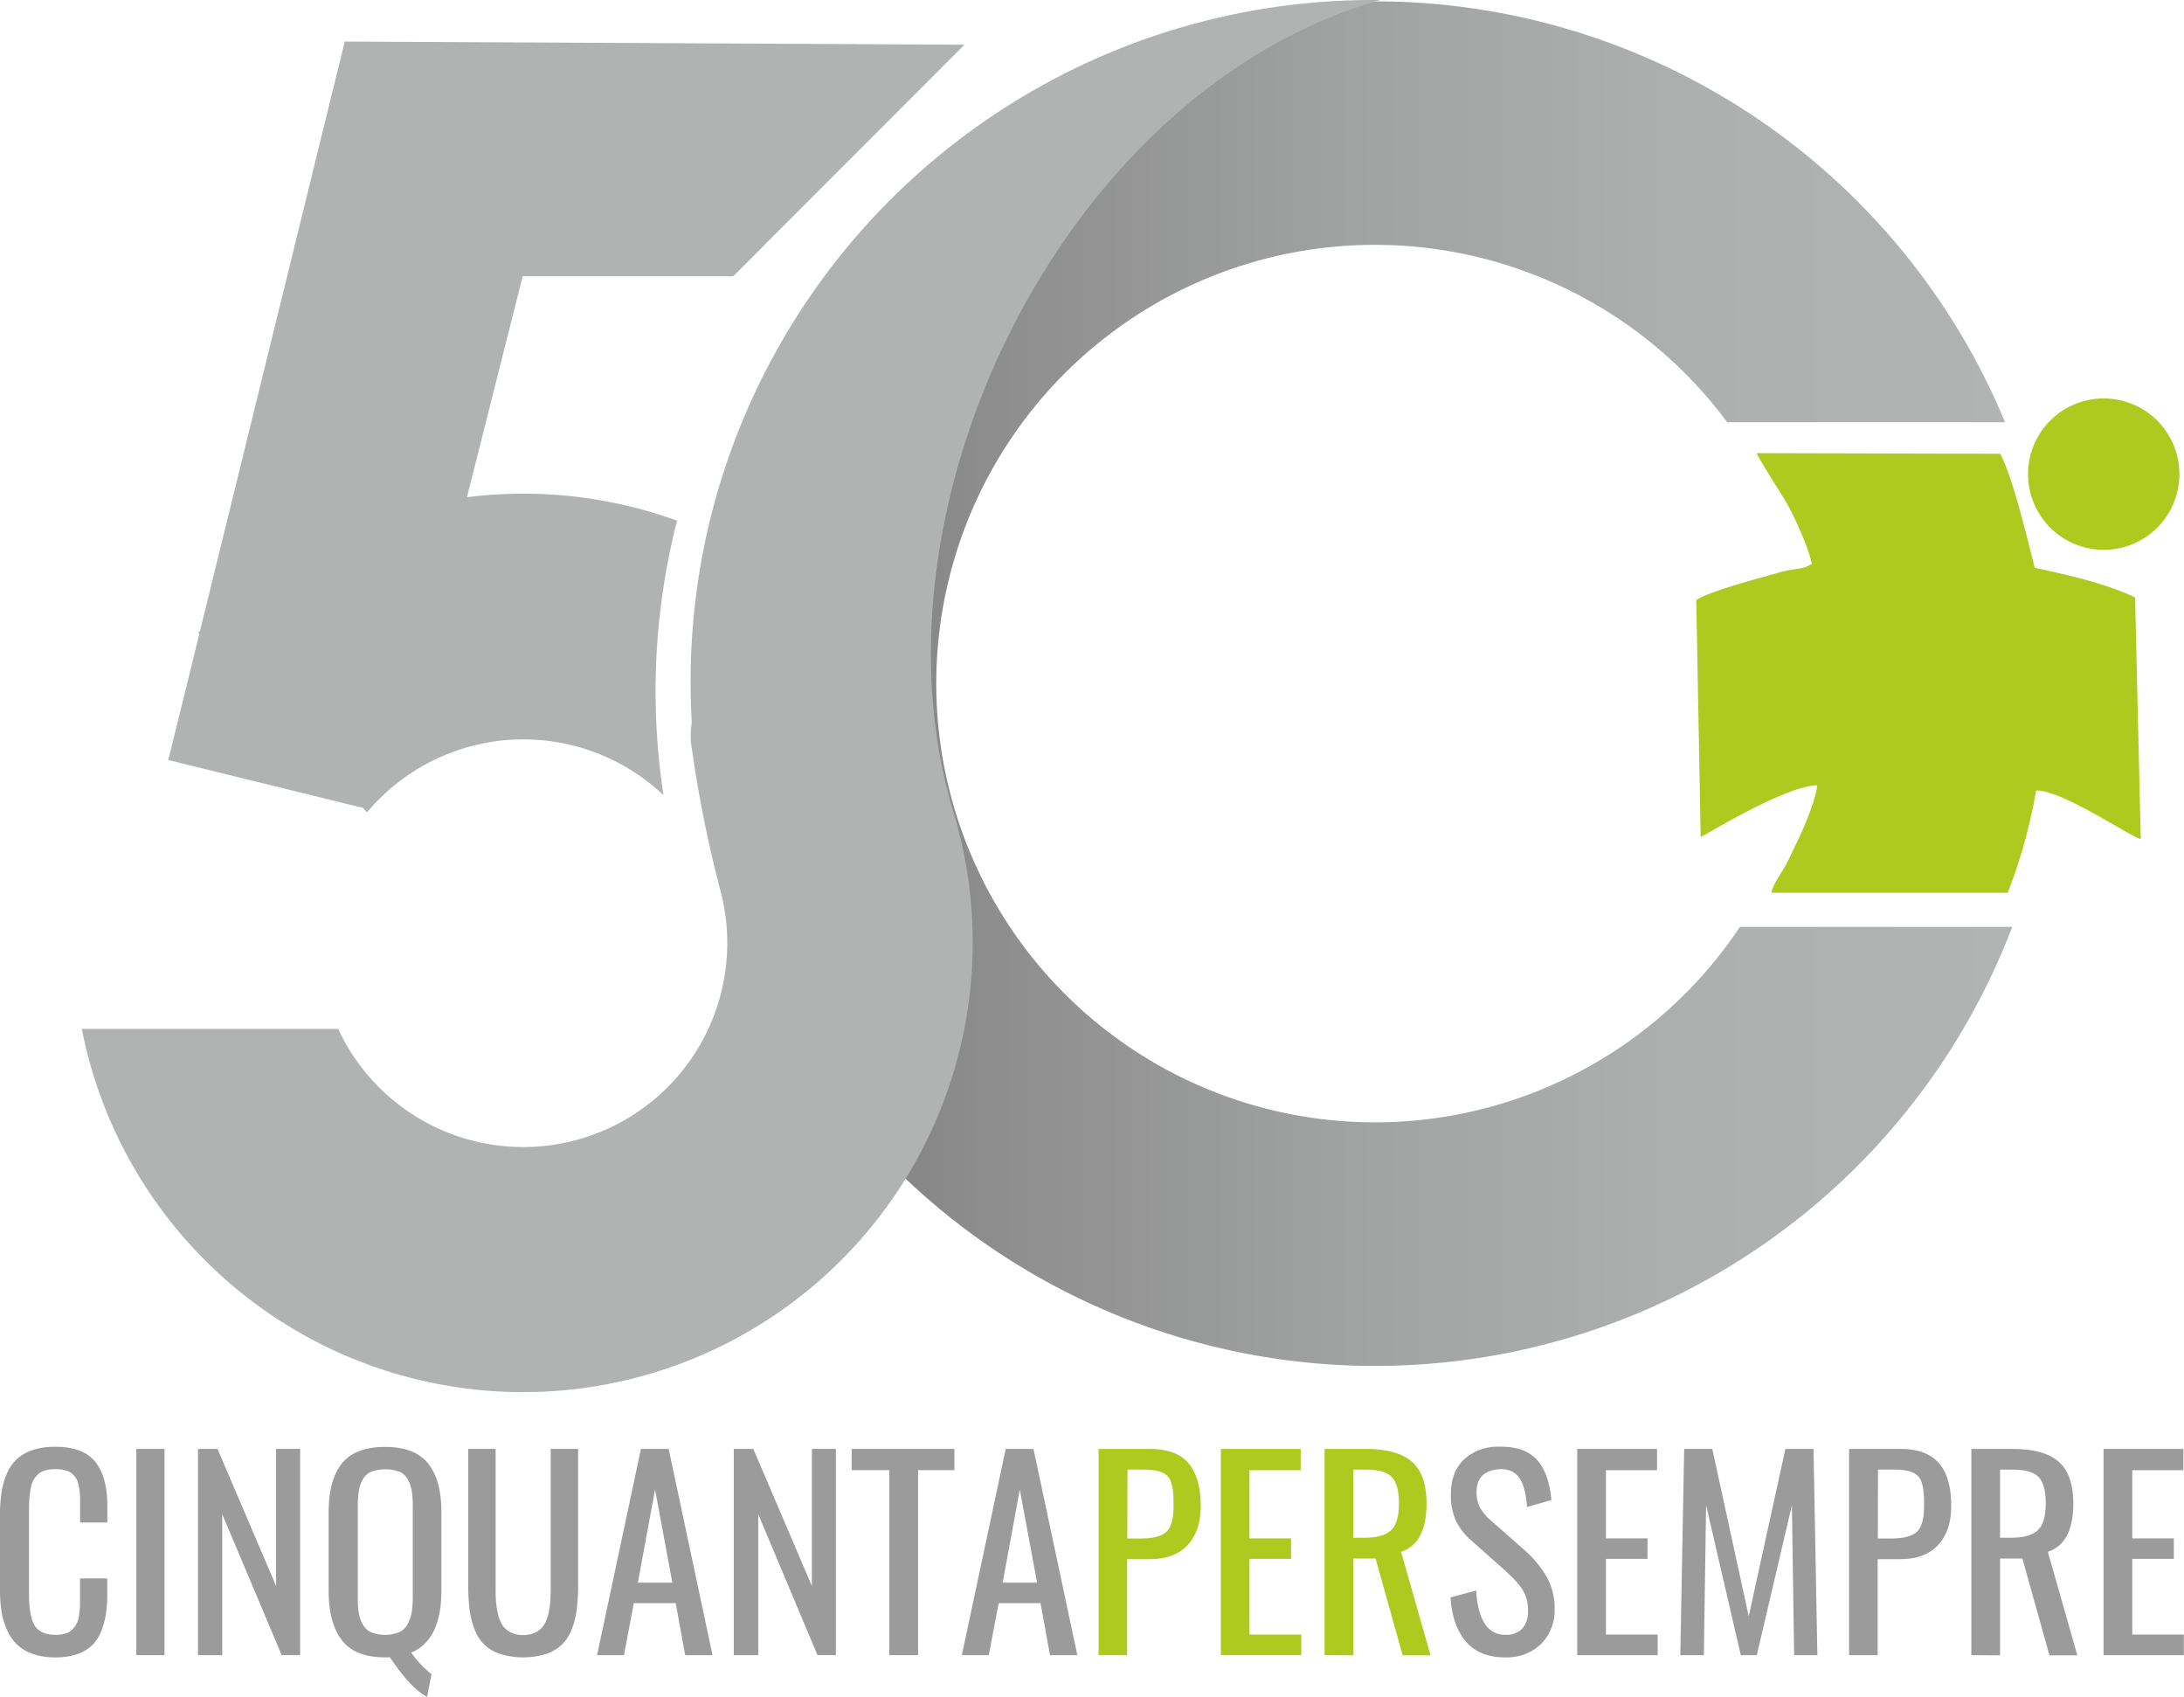
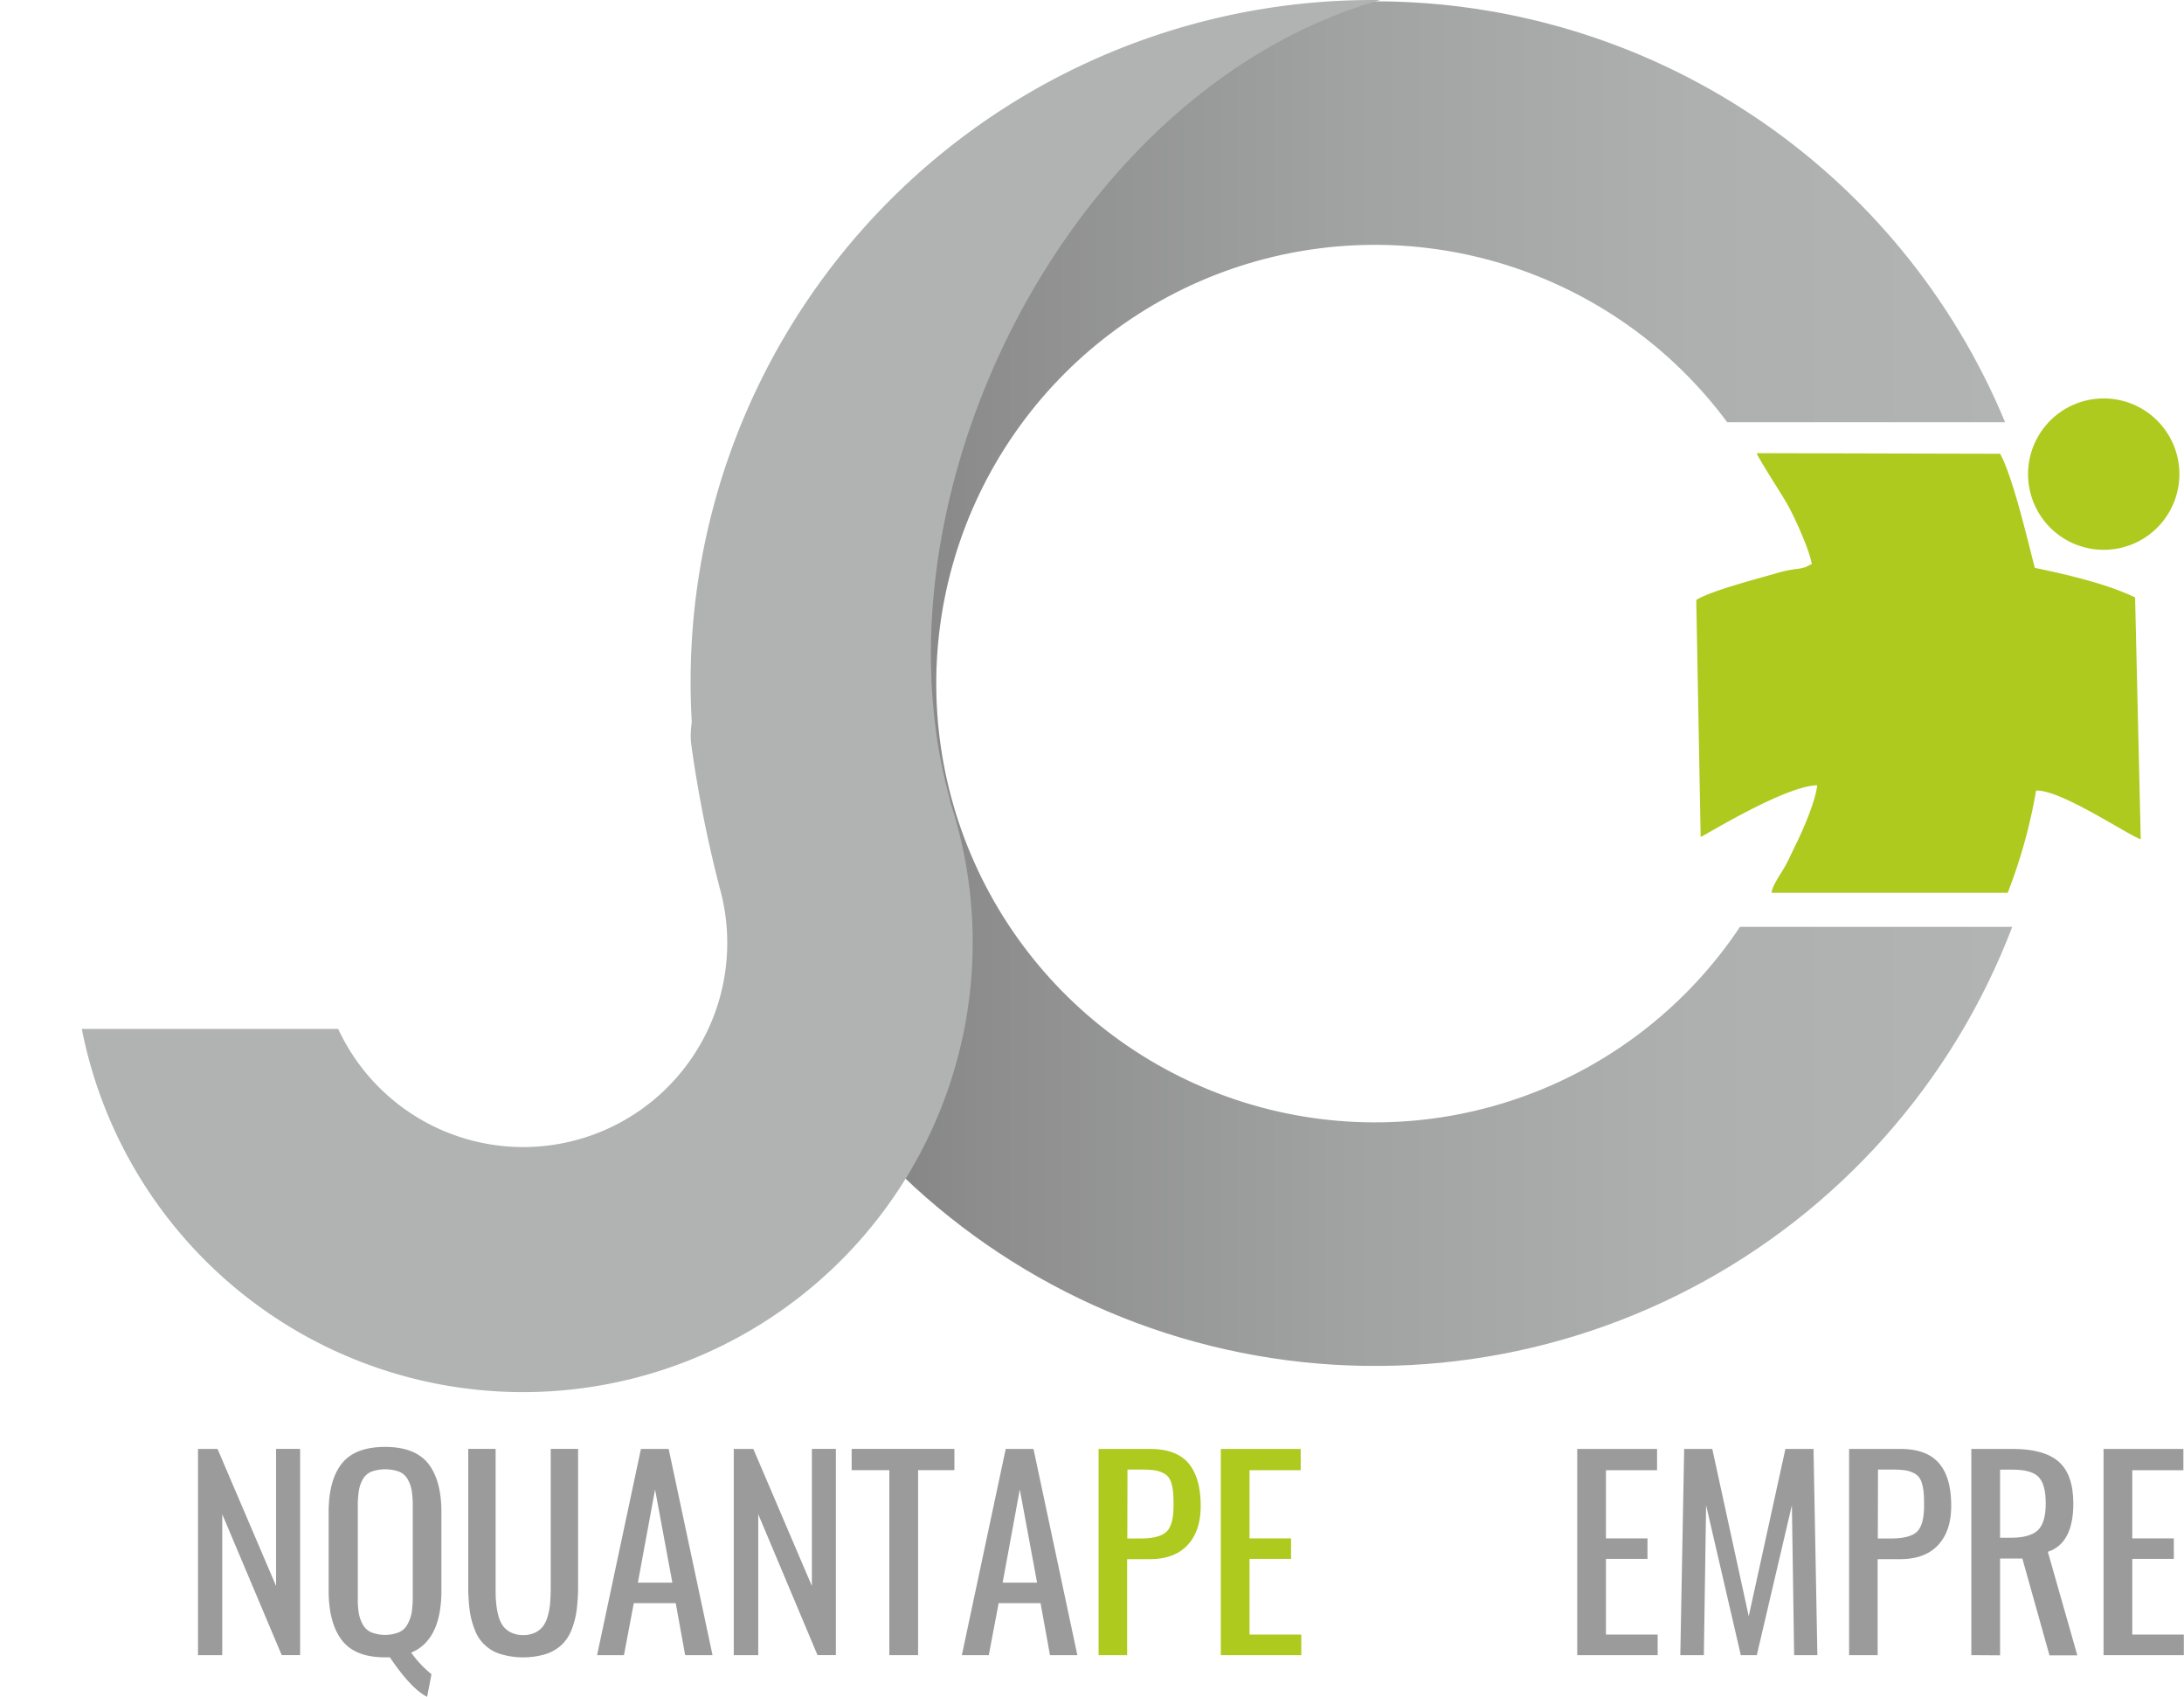
<svg xmlns="http://www.w3.org/2000/svg" id="Livello_1" data-name="Livello 1" viewBox="0 0 497.9 386.73">
  <defs>
    <style>.cls-1{fill:none;clip-rule:evenodd;}.cls-2{clip-path:url(#clip-path);}.cls-3{fill:url(#Sfumatura_senza_nome);}.cls-4{fill:#b1b3b2;}.cls-4,.cls-5{fill-rule:evenodd;}.cls-5,.cls-7{fill:#aeca1e;}.cls-6{fill:#9b9b9b;}</style>
    <clipPath id="clip-path" transform="translate(-12.14 -19.53)">
      <path class="cls-1" d="M325.58,19.83a155.54,155.54,0,0,1,143.68,95.94H405.91a100,100,0,1,0,2.9,115h62.08A155.51,155.51,0,1,1,325.58,19.83" />
    </clipPath>
    <linearGradient id="Sfumatura_senza_nome" x1="157.94" y1="155.8" x2="458.75" y2="155.8" gradientUnits="userSpaceOnUse">
      <stop offset="0" stop-color="#757575" />
      <stop offset="0.22" stop-color="#8c8d8c" />
      <stop offset="0.5" stop-color="#a1a2a2" />
      <stop offset="0.76" stop-color="#aeb0af" />
      <stop offset="1" stop-color="#b2b4b3" />
    </linearGradient>
  </defs>
  <title>Logo_50_PERSEMPRE_Draft_1</title>
  <g class="cls-2">
    <rect class="cls-3" x="157.94" y="0.3" width="300.81" height="311" />
  </g>
  <path class="cls-4" d="M325.08,19.53l1.72,0c-71.13,20.35-117,112.86-98.21,181.83a7.62,7.62,0,0,1,.2,1,102.51,102.51,0,1,1-198,51.67H89.24a46.51,46.51,0,0,0,87.16-31.44,284.92,284.92,0,0,1-6.74-33.89,20,20,0,0,1,.19-4.55q-.27-4.56-.27-9.18a155.6,155.6,0,0,1,3.34-32.16,3.82,3.82,0,0,1,.08-.39A155.55,155.55,0,0,1,325.08,19.53" transform="translate(-12.14 -19.53)" />
  <path class="cls-5" d="M425.17,148.08l-1.45.72a11.57,11.57,0,0,1-1.9.4,27.5,27.5,0,0,0-3.72.7c-4.64,1.37-16,4.26-19.25,6.38l1,54c.42,0,19.08-11.63,26.57-11.78-.39,3.66-3.18,10-4.57,12.88-1,2-1.83,3.95-2.85,5.75-.8,1.43-2.83,4.24-3,5.88l53.85,0a120.23,120.23,0,0,0,6.47-23.29c5.57-.34,21.73,10.64,23.86,11.06l-1.29-55.08c-6.16-3-15.06-5.13-22.86-6.75-1.68-6.42-5-20.73-7.91-26l-55.48-.14c.13.81,5.65,9.33,6.93,11.57,1.57,2.75,5.05,10.31,5.62,13.72" transform="translate(-12.14 -19.53)" />
  <path class="cls-5" d="M491.74,110.34a17.25,17.25,0,1,1-17.25,17.25,17.25,17.25,0,0,1,17.25-17.25" transform="translate(-12.14 -19.53)" />
-   <path class="cls-4" d="M232,29.72,90.74,29l-33,134.33-.4.42.24.26-7.07,28.74,44.38,10.91.94,1a46.5,46.5,0,0,1,67.57-3.9,156.88,156.88,0,0,1,3.09-62.56,102.21,102.21,0,0,0-35-6.15,103.55,103.55,0,0,0-12.9.8l12.71-50.36h48Z" transform="translate(-12.14 -19.53)" />
-   <path class="cls-6" d="M24.76,397.27a15.11,15.11,0,0,1-5.13-.79A9.91,9.91,0,0,1,16,394.32a10.73,10.73,0,0,1-2.3-3.39,17.11,17.11,0,0,1-1.23-4.26,33.3,33.3,0,0,1-.34-5V365a35,35,0,0,1,.36-5.3,17,17,0,0,1,1.23-4.34,9.56,9.56,0,0,1,2.3-3.31A10,10,0,0,1,19.64,350a16.13,16.13,0,0,1,5.12-.73q6.34,0,9.1,3.43t2.75,10.09v3.74H30.4v-3.31c0-.72,0-1.28,0-1.69s0-.91-.06-1.52a8.36,8.36,0,0,0-.16-1.41c-.07-.34-.17-.74-.29-1.2a3.39,3.39,0,0,0-.47-1.06,9.34,9.34,0,0,0-.71-.82,2.72,2.72,0,0,0-1-.65,7.55,7.55,0,0,0-1.27-.36,9.15,9.15,0,0,0-1.65-.14,8.5,8.5,0,0,0-2.38.3,3.93,3.93,0,0,0-1.67.93A5.93,5.93,0,0,0,19.7,357a6.11,6.11,0,0,0-.61,2c-.13.8-.22,1.58-.27,2.32s-.07,1.67-.07,2.77v18.6q0,5.3,1.33,7.37t4.73,2.07a7.9,7.9,0,0,0,2.26-.29,3.42,3.42,0,0,0,1.56-.93,6.75,6.75,0,0,0,1-1.36,6.35,6.35,0,0,0,.54-1.92q.17-1.2.21-2.22c0-.68,0-1.57,0-2.67v-3.46h6.21v3.49a30.33,30.33,0,0,1-.34,4.82,16.6,16.6,0,0,1-1.16,4A9.13,9.13,0,0,1,33,394.66a9.54,9.54,0,0,1-3.4,1.92A15.16,15.16,0,0,1,24.76,397.27Z" transform="translate(-12.14 -19.53)" />
-   <path class="cls-6" d="M43.22,396.76v-47h6.43v47Z" transform="translate(-12.14 -19.53)" />
  <path class="cls-6" d="M57.28,396.76v-47h4.45L75.08,381V349.75h5.48v47h-4.2L62.81,364.64v32.12Z" transform="translate(-12.14 -19.53)" />
  <path class="cls-6" d="M109.51,406.26q-3.66-1.85-8.48-9l-.54,0h-.57q-6.86,0-9.86-3.93t-3-11.32V364.21q0-7.32,3-11.11t9.86-3.8q6.84,0,9.85,3.81t3,11.1v17.84q0,11.25-6.89,14.14a24.78,24.78,0,0,0,4.63,4.91ZM96.73,391.54a8.78,8.78,0,0,0,6.38,0,4.13,4.13,0,0,0,1.93-1.81A8.46,8.46,0,0,0,106,387a23,23,0,0,0,.24-3.61V362.85a22.11,22.11,0,0,0-.24-3.56,8.09,8.09,0,0,0-.91-2.61,4,4,0,0,0-1.93-1.73,9.53,9.53,0,0,0-6.38,0,4.06,4.06,0,0,0-1.93,1.73,8.08,8.08,0,0,0-.9,2.61,22.11,22.11,0,0,0-.24,3.56v20.58A23,23,0,0,0,93.9,387a8.45,8.45,0,0,0,.9,2.69A4.18,4.18,0,0,0,96.73,391.54Z" transform="translate(-12.14 -19.53)" />
  <path class="cls-6" d="M136.64,396.49a17.89,17.89,0,0,1-10.45,0,9,9,0,0,1-5.84-5.58,18.85,18.85,0,0,1-1.15-4.49,42.23,42.23,0,0,1-.31-5.51V349.75h6.24v31.47c0,1.34,0,2.51.11,3.49a17.15,17.15,0,0,0,.51,3,7.34,7.34,0,0,0,1.06,2.4,5.15,5.15,0,0,0,1.83,1.49,6.27,6.27,0,0,0,2.78.58,6.19,6.19,0,0,0,2.77-.58,4.92,4.92,0,0,0,1.81-1.51,7.26,7.26,0,0,0,1.06-2.39,15.2,15.2,0,0,0,.51-3c.08-1,.12-2.15.12-3.49V349.75h6.24v31.16a42.08,42.08,0,0,1-.32,5.51,18.84,18.84,0,0,1-1.14,4.49,9.67,9.67,0,0,1-2.23,3.45A9.78,9.78,0,0,1,136.64,396.49Z" transform="translate(-12.14 -19.53)" />
  <path class="cls-6" d="M148.26,396.76l10-47h6.32l10,47h-6.24l-2.15-11.85h-9.56l-2.24,11.85Zm9.3-16.53h7.86L161.48,359Z" transform="translate(-12.14 -19.53)" />
  <path class="cls-6" d="M179.42,396.76v-47h4.46L197.23,381V349.75h5.47v47h-4.19L185,364.64v32.12Z" transform="translate(-12.14 -19.53)" />
  <path class="cls-6" d="M214.89,396.76V354.6H206.3v-4.85h23.42v4.85h-8.28v42.16Z" transform="translate(-12.14 -19.53)" />
  <path class="cls-6" d="M231.42,396.76l10-47h6.33l10,47h-6.24l-2.15-11.85h-9.55l-2.25,11.85Zm9.3-16.53h7.85L244.63,359Z" transform="translate(-12.14 -19.53)" />
-   <path class="cls-6" d="M355.29,397.27q-5.93,0-9-3.66t-3.47-10l5.84-1.58q.63,10.1,6.66,10.09a5,5,0,0,0,3.85-1.4,5.87,5.87,0,0,0,1.32-4.13,9.9,9.9,0,0,0-.36-2.75,7.83,7.83,0,0,0-1.16-2.38,16.78,16.78,0,0,0-1.53-1.89c-.49-.5-1.17-1.16-2.06-2l-7.88-7A13.84,13.84,0,0,1,344,366a14,14,0,0,1-1.1-5.85q0-5.12,3-8a11.37,11.37,0,0,1,8.09-2.9q5.64-.09,8.45,2.9t3.38,9.26L360.26,363c-.08-1-.18-1.93-.32-2.72a13,13,0,0,0-.65-2.4,6.43,6.43,0,0,0-1.1-1.95,4.56,4.56,0,0,0-1.73-1.19,5.66,5.66,0,0,0-2.5-.36q-5.19.38-5.19,5.16a7.58,7.58,0,0,0,.71,3.46,10.76,10.76,0,0,0,2.38,2.92l7.94,7a24.38,24.38,0,0,1,4.92,5.95,14.17,14.17,0,0,1,1.83,7.2,10.85,10.85,0,0,1-3.12,8.18A11.22,11.22,0,0,1,355.29,397.27Z" transform="translate(-12.14 -19.53)" />
  <path class="cls-6" d="M371.71,396.76v-47h18.2v4.85H378.26v15.54h9.47v4.67h-9.47v17.24h11.79v4.71Z" transform="translate(-12.14 -19.53)" />
  <path class="cls-6" d="M395.21,396.76l.88-47h6.41l8.31,38.14,8.36-38.14h6.41l.88,47h-5.3l-.51-34.17-8,34.17H409l-7.91-34.17-.51,34.17Z" transform="translate(-12.14 -19.53)" />
  <path class="cls-6" d="M433.69,396.76v-47h11.65c4.09,0,7,1.1,8.88,3.3s2.75,5.43,2.75,9.69q0,5.72-3,8.93t-8.64,3.2h-5.13v21.89Zm6.55-26.59h3c2.87,0,4.85-.52,5.92-1.54s1.62-3,1.62-5.87c0-1.19,0-2.16-.09-2.93a9.93,9.93,0,0,0-.38-2.17,4.18,4.18,0,0,0-.78-1.57,3.87,3.87,0,0,0-1.34-.95,6.56,6.56,0,0,0-2-.54,24.78,24.78,0,0,0-2.85-.14h-3.06Z" transform="translate(-12.14 -19.53)" />
  <path class="cls-6" d="M461.56,396.76v-47H471q7.15,0,10.48,2.92t3.33,9.53q0,9.07-5.81,11l6.72,23.59h-6.35l-6.18-22.06h-5.08v22.06ZM468.11,370h2.47q4.28,0,6.11-1.68c1.22-1.13,1.83-3.16,1.83-6.11s-.53-4.86-1.58-6-3-1.73-5.94-1.73h-2.89Z" transform="translate(-12.14 -19.53)" />
  <path class="cls-6" d="M491.7,396.76v-47h18.2v4.85H498.25v15.54h9.47v4.67h-9.47v17.24H510v4.71Z" transform="translate(-12.14 -19.53)" />
  <path class="cls-7" d="M262.59,396.76v-47h11.66q6.12,0,8.87,3.3c1.83,2.21,2.75,5.43,2.75,9.69q0,5.72-3,8.93t-8.64,3.2h-5.13v21.89Zm6.55-26.59h3c2.87,0,4.85-.52,5.93-1.54s1.61-3,1.61-5.87c0-1.19,0-2.16-.08-2.93a10.57,10.57,0,0,0-.39-2.17,3.91,3.91,0,0,0-.78-1.57,3.87,3.87,0,0,0-1.34-.95,6.56,6.56,0,0,0-2-.54,24.72,24.72,0,0,0-2.84-.14h-3.07Z" transform="translate(-12.14 -19.53)" />
  <path class="cls-7" d="M290.46,396.76v-47h18.21v4.85H297v15.54h9.47v4.67H297v17.24h11.8v4.71Z" transform="translate(-12.14 -19.53)" />
-   <path class="cls-7" d="M314.11,396.76v-47h9.44q7.15,0,10.48,2.92t3.33,9.53q0,9.07-5.81,11l6.72,23.59h-6.35l-6.18-22.06h-5.08v22.06ZM320.66,370h2.47q4.28,0,6.11-1.68c1.22-1.13,1.83-3.16,1.83-6.11s-.53-4.86-1.58-6-3-1.73-5.94-1.73h-2.89Z" transform="translate(-12.14 -19.53)" />
</svg>